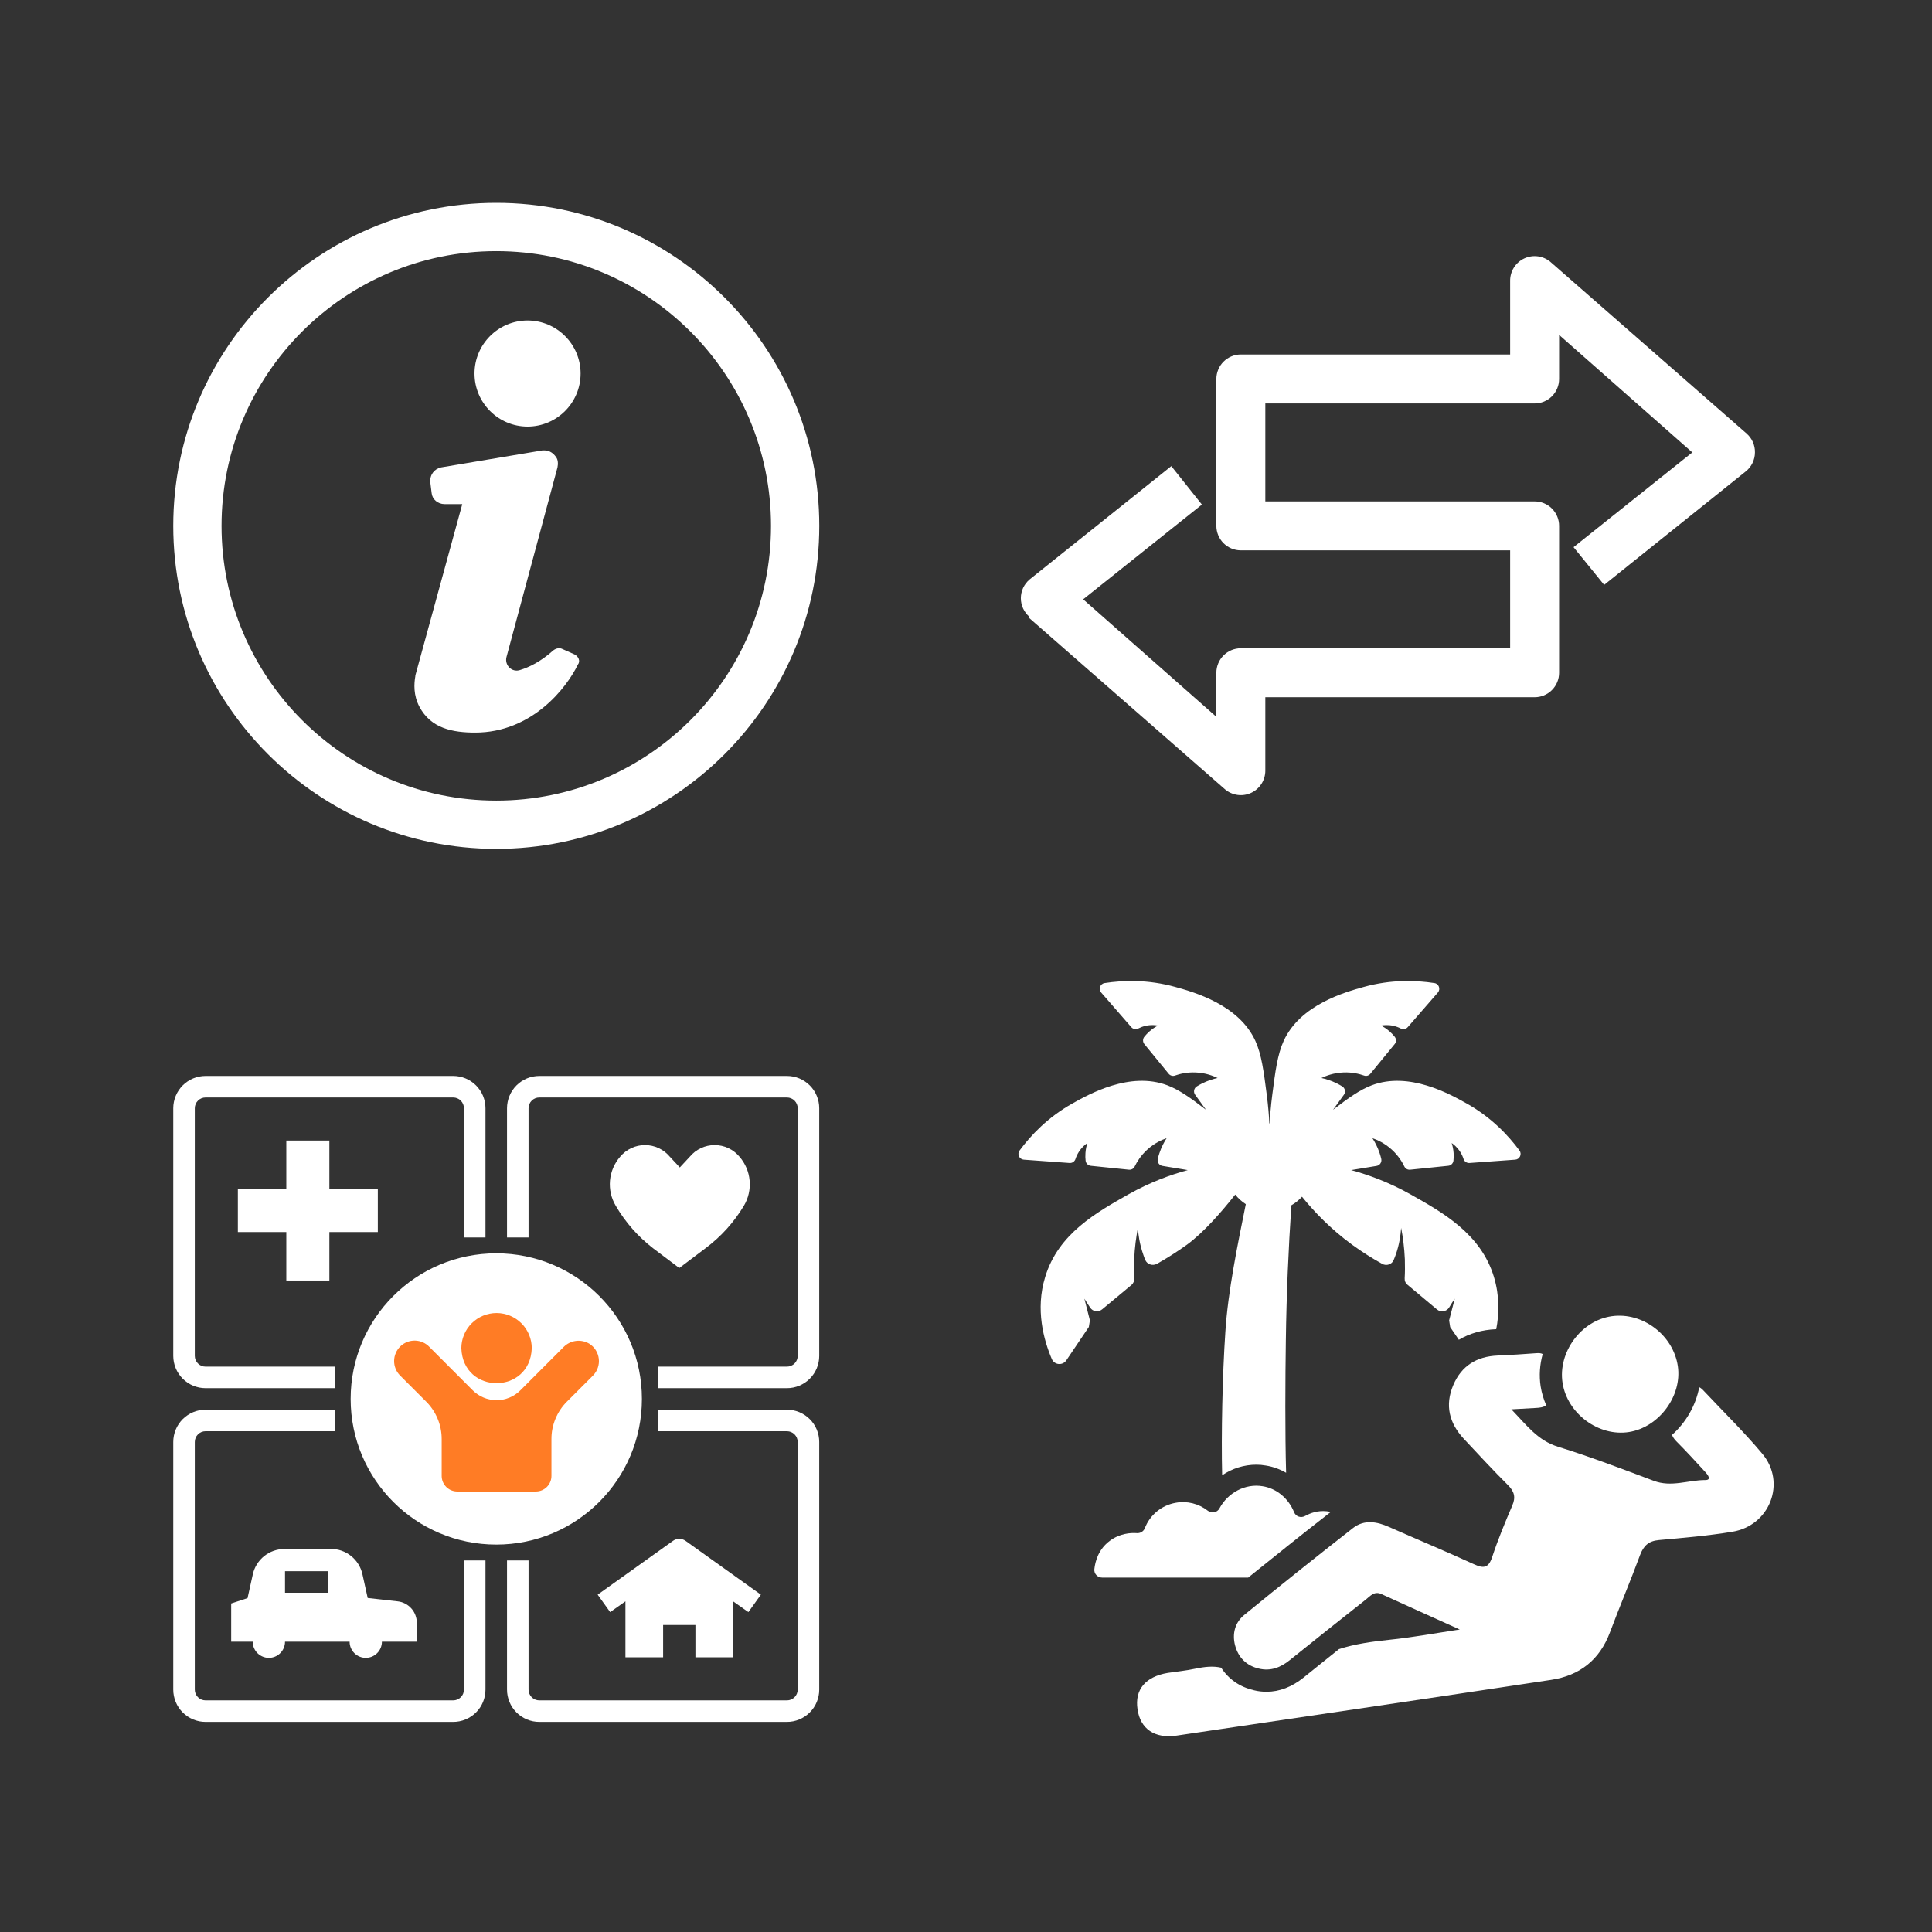
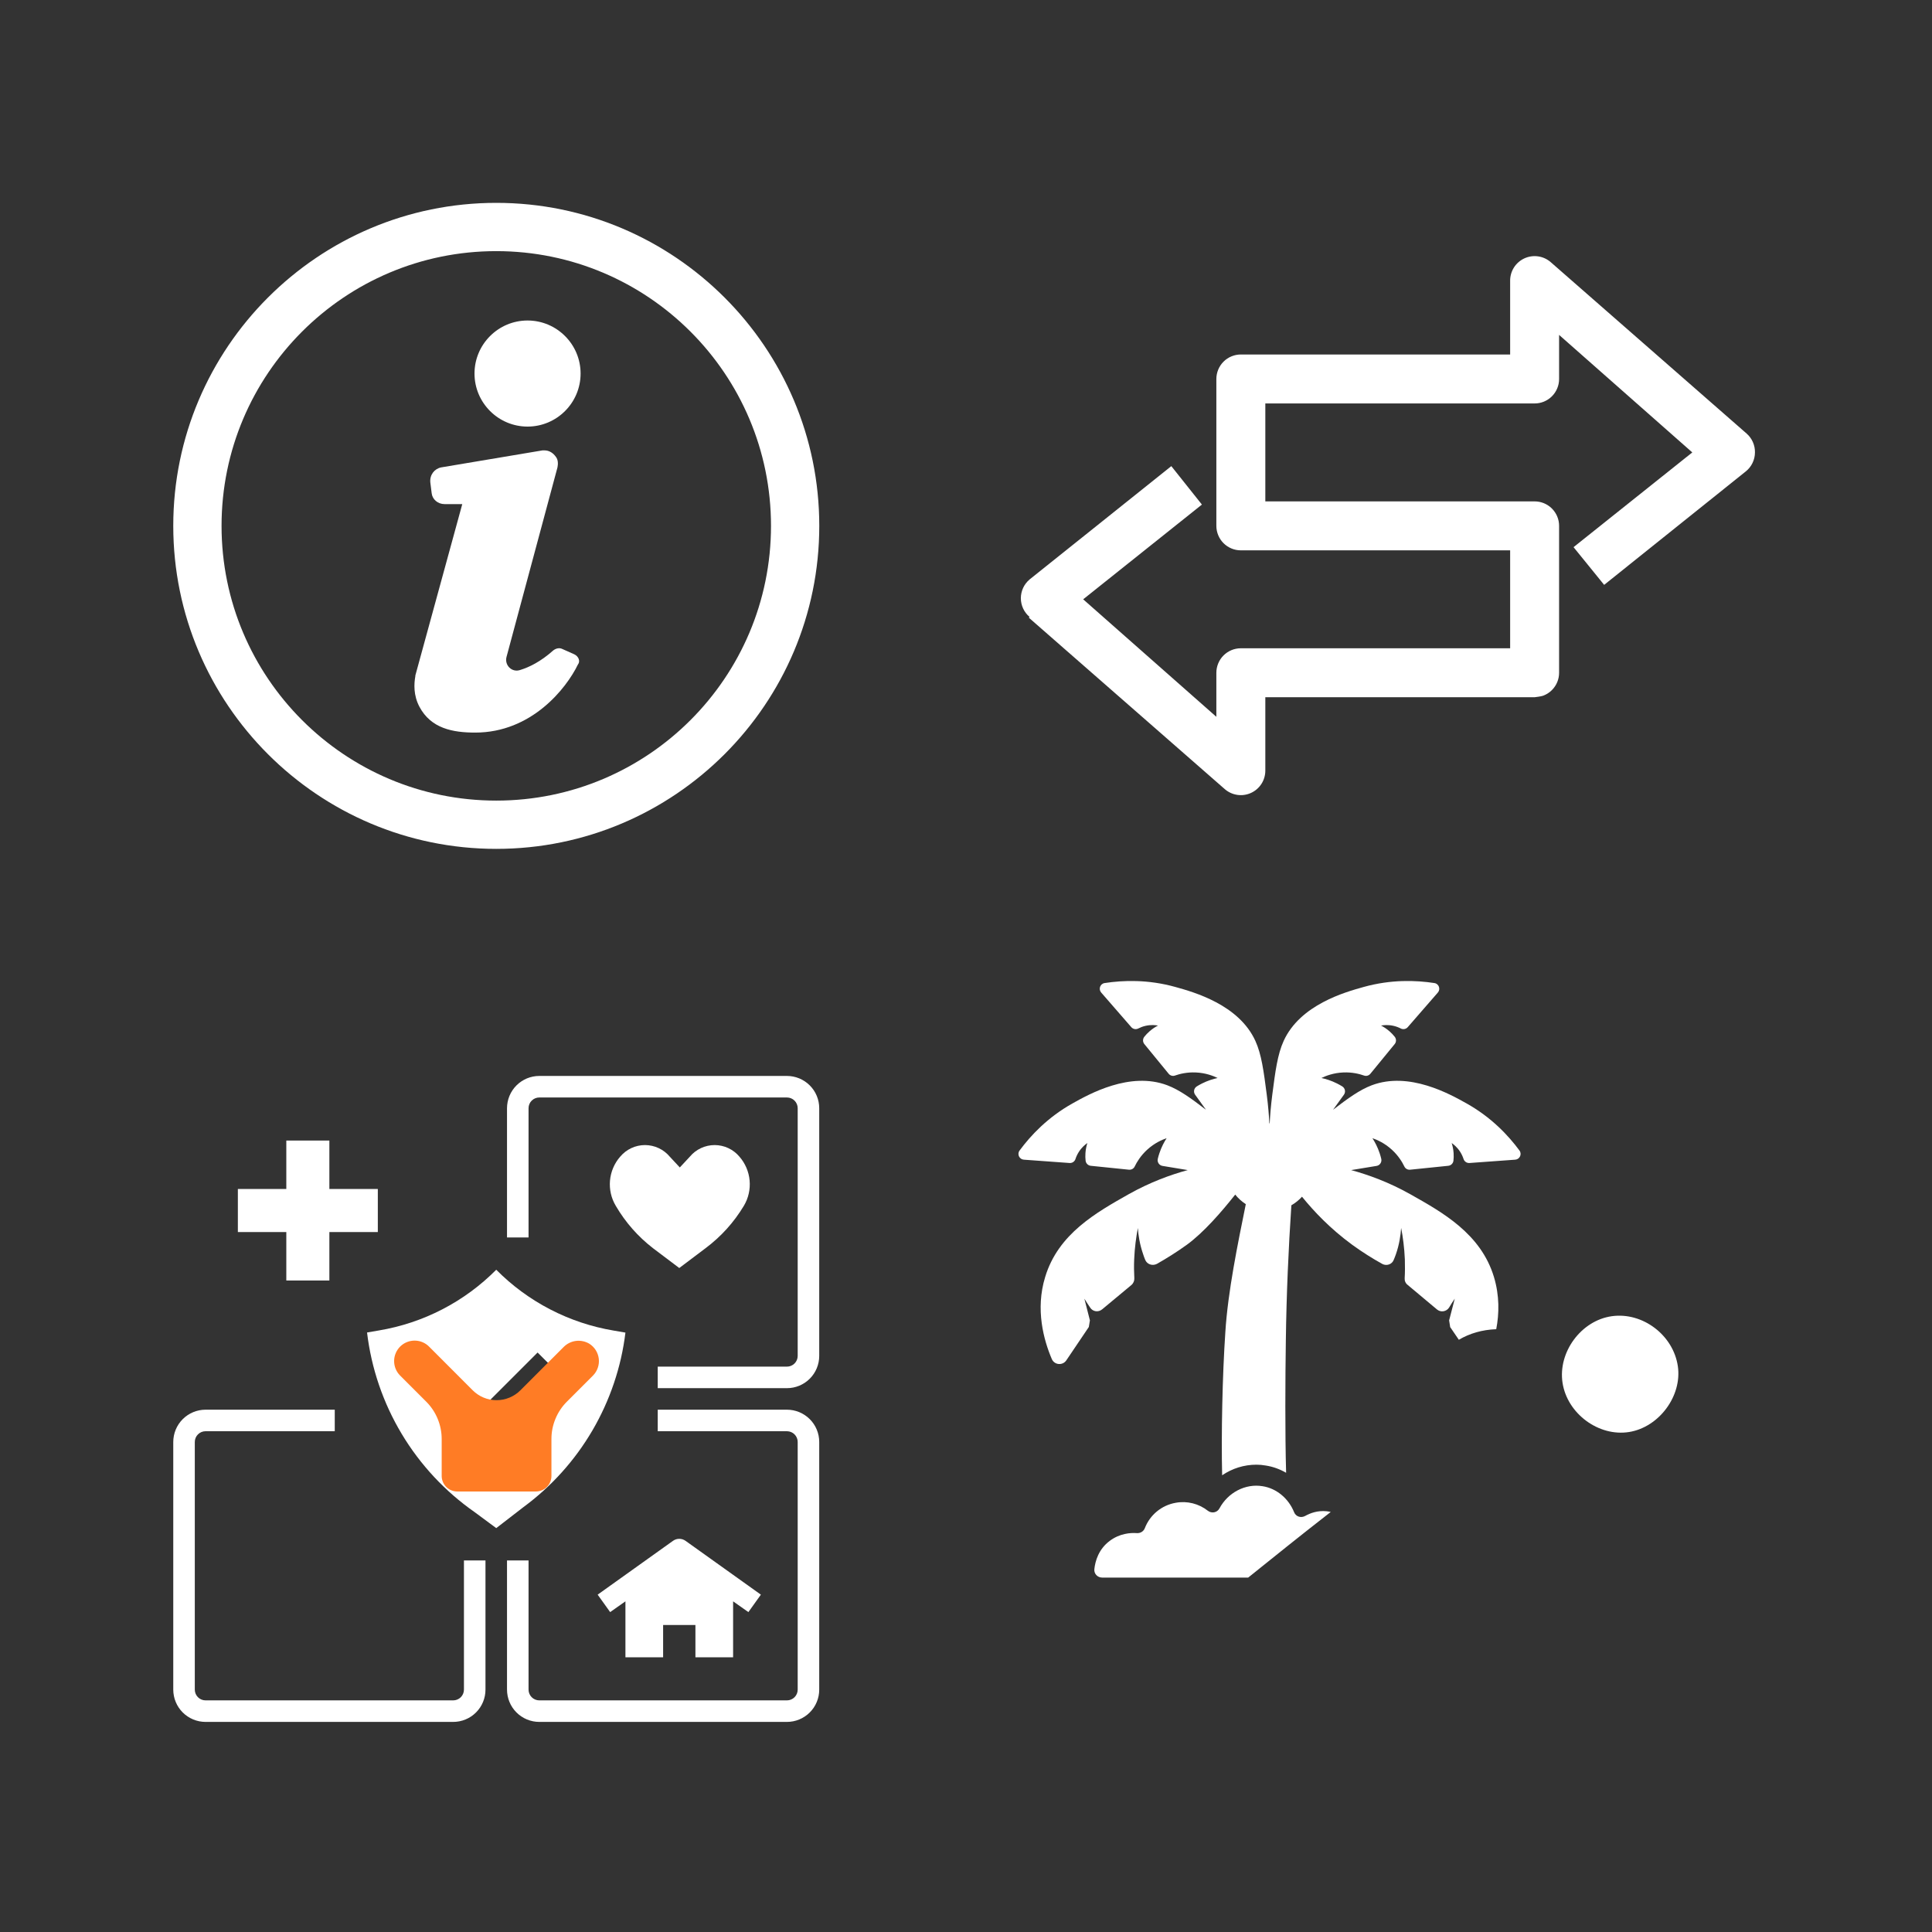
<svg xmlns="http://www.w3.org/2000/svg" width="800" zoomAndPan="magnify" viewBox="0 0 600 600" height="800" preserveAspectRatio="xMidYMid meet" version="1.0">
  <rect x="0" y="0" width="600" height="600" fill="#333333" stroke="none" />
  <defs>
    <clipPath id="7700e1bfa3">
      <path d="M 316 304.141 L 473 304.141 L 473 459 L 316 459 Z M 316 304.141 " clip-rule="nonzero" />
    </clipPath>
    <clipPath id="4b756309b6">
      <path d="M 353 420 L 551 420 L 551 539.641 L 353 539.641 Z M 353 420 " clip-rule="nonzero" />
    </clipPath>
    <clipPath id="9bc6d8052d">
      <path d="M 0.809 0.145 L 98 0.145 L 98 98 L 0.809 98 Z M 0.809 0.145 " clip-rule="nonzero" />
    </clipPath>
    <clipPath id="52a19a9fa1">
      <path d="M 104 0.145 L 201.641 0.145 L 201.641 98 L 104 98 Z M 104 0.145 " clip-rule="nonzero" />
    </clipPath>
    <clipPath id="b6f014898e">
      <path d="M 0.809 103 L 98 103 L 98 200.961 L 0.809 200.961 Z M 0.809 103 " clip-rule="nonzero" />
    </clipPath>
    <clipPath id="6dc74d0e09">
      <path d="M 104 103 L 201.641 103 L 201.641 200.961 L 104 200.961 Z M 104 103 " clip-rule="nonzero" />
    </clipPath>
    <clipPath id="d8ac366f3d">
-       <path d="M 55.898 55.23 L 146.348 55.23 L 146.348 145.684 L 55.898 145.684 Z M 55.898 55.23 " clip-rule="nonzero" />
-     </clipPath>
+       </clipPath>
    <clipPath id="32c7cd42e9">
      <path d="M 101.121 55.23 C 76.145 55.23 55.898 75.48 55.898 100.457 C 55.898 125.434 76.145 145.684 101.121 145.684 C 126.098 145.684 146.348 125.434 146.348 100.457 C 146.348 75.48 126.098 55.23 101.121 55.23 Z M 101.121 55.23 " clip-rule="nonzero" />
    </clipPath>
    <clipPath id="d4a895ae82">
      <path d="M 0.898 0.23 L 91.348 0.23 L 91.348 90.684 L 0.898 90.684 Z M 0.898 0.23 " clip-rule="nonzero" />
    </clipPath>
    <clipPath id="44be90ed55">
      <path d="M 46.121 0.23 C 21.145 0.23 0.898 20.48 0.898 45.457 C 0.898 70.434 21.145 90.684 46.121 90.684 C 71.098 90.684 91.348 70.434 91.348 45.457 C 91.348 20.48 71.098 0.23 46.121 0.23 Z M 46.121 0.23 " clip-rule="nonzero" />
    </clipPath>
    <clipPath id="3c0fa53ee2">
      <rect x="0" width="92" y="0" height="91" />
    </clipPath>
    <clipPath id="742e372b7c">
      <path d="M 69.078 82 L 133 82 L 133 129.461 L 69.078 129.461 Z M 69.078 82 " clip-rule="nonzero" />
    </clipPath>
    <clipPath id="cd927484ef">
      <rect x="0" width="202" y="0" height="201" />
    </clipPath>
    <clipPath id="432e155b5a">
      <path d="M 53.809 63 L 254.809 63 L 254.809 264 L 53.809 264 Z M 53.809 63 " clip-rule="nonzero" />
    </clipPath>
  </defs>
  <path fill="#ffffff" d="M 405.391 470.758 C 404.074 471.523 402.43 471.031 401.883 469.605 C 400.184 465.387 396.457 462.211 392.074 461.551 C 386.762 460.676 381.34 463.523 378.707 468.457 C 377.996 469.77 376.297 470.098 375.094 469.168 C 372.297 466.977 368.684 466.043 365.121 466.703 C 360.738 467.469 357.121 470.48 355.535 474.59 C 355.148 475.578 354.164 476.18 353.125 476.125 C 351.043 475.961 347.699 476.234 344.633 478.535 C 341.18 481.109 340.141 484.781 339.863 487.301 C 339.699 488.727 340.852 489.93 342.277 489.93 L 387.637 489.93 C 395.746 483.41 404.184 476.617 413.277 469.551 C 412.84 469.441 412.402 469.387 411.965 469.332 C 409.223 469.059 406.977 469.879 405.391 470.758 Z M 405.391 470.758 " fill-opacity="1" fill-rule="nonzero" />
  <g clip-path="url(#7700e1bfa3)">
    <path fill="#ffffff" d="M 471.895 357.32 C 468.418 352.598 463.145 346.992 455.477 342.691 C 450.273 339.773 437.605 332.664 426.016 337.039 C 422.289 338.449 418.684 341.039 413.992 344.648 C 415.117 343.09 416.242 341.531 417.367 339.973 C 417.98 339.121 417.734 337.938 416.844 337.387 C 416.359 337.086 415.836 336.789 415.266 336.504 C 413.43 335.578 411.727 335.07 410.383 334.781 C 411.723 334.129 414.105 333.184 417.215 333.059 C 419.906 332.949 422.125 333.496 423.641 334.027 C 424.34 334.277 425.117 334.035 425.586 333.461 L 433.133 324.246 C 433.676 323.582 433.672 322.641 433.137 321.973 C 432.707 321.43 432.172 320.848 431.52 320.277 C 430.57 319.449 429.645 318.879 428.895 318.496 C 429.691 318.352 431.066 318.207 432.707 318.57 C 433.621 318.773 434.391 319.086 435.008 319.402 C 435.746 319.781 436.641 319.621 437.188 318.992 L 446.535 308.246 C 447.457 307.191 446.867 305.516 445.484 305.301 C 439.691 304.406 432 304.148 423.527 306.504 C 417.781 308.102 403.789 311.992 398.652 323.266 C 396.742 327.461 396.07 332.648 395.117 339.996 C 394.66 343.523 394.434 346.555 394.316 348.871 C 394.297 348.871 394.281 348.867 394.262 348.867 C 394.242 348.867 394.227 348.871 394.207 348.871 C 394.09 346.555 393.863 343.523 393.406 339.996 C 392.453 332.648 391.781 327.461 389.871 323.266 C 384.734 311.992 370.742 308.102 364.996 306.504 C 356.523 304.148 348.832 304.406 343.039 305.301 C 341.652 305.516 341.066 307.191 341.988 308.246 L 351.336 318.992 C 351.883 319.621 352.773 319.781 353.516 319.402 C 354.133 319.086 354.902 318.773 355.812 318.57 C 357.457 318.207 358.828 318.352 359.629 318.496 C 358.879 318.879 357.953 319.449 357.004 320.277 C 356.352 320.848 355.816 321.43 355.383 321.973 C 354.852 322.641 354.848 323.582 355.387 324.246 L 362.934 333.461 C 363.406 334.035 364.184 334.277 364.883 334.027 C 366.398 333.496 368.617 332.949 371.305 333.059 C 374.418 333.184 376.801 334.129 378.137 334.781 C 376.797 335.07 375.094 335.578 373.258 336.504 C 372.688 336.789 372.164 337.086 371.68 337.387 C 370.789 337.938 370.543 339.121 371.156 339.973 C 372.281 341.531 373.406 343.09 374.531 344.648 C 369.84 341.039 366.234 338.449 362.508 337.039 C 350.918 332.664 338.25 339.773 333.047 342.691 C 325.379 346.992 320.105 352.598 316.629 357.32 C 315.801 358.449 316.562 360.047 317.961 360.148 L 332.168 361.18 C 332.996 361.238 333.746 360.723 334 359.934 C 334.215 359.273 334.543 358.508 335.047 357.723 C 335.953 356.305 337.027 355.438 337.695 354.98 C 337.438 355.781 337.18 356.836 337.094 358.094 C 337.031 358.957 337.062 359.746 337.141 360.438 C 337.234 361.289 337.895 361.957 338.746 362.047 L 350.594 363.262 C 351.332 363.336 352.055 362.957 352.375 362.289 C 353.074 360.844 354.262 358.891 356.246 357.07 C 358.543 354.965 360.898 353.957 362.305 353.477 C 361.559 354.629 360.707 356.188 360.059 358.141 C 359.855 358.742 359.695 359.324 359.562 359.879 C 359.32 360.898 359.98 361.91 361.016 362.082 C 363.633 362.512 366.254 362.945 368.871 363.379 C 363.492 364.844 357.168 367.145 350.559 370.852 C 340.531 376.531 328.645 383.121 324.586 396.586 C 321.48 406.66 324.156 416.211 326.637 422.035 C 327.449 423.945 329.98 424.137 331.125 422.512 L 338.145 412.105 C 338.242 411.484 338.383 410.672 338.48 410.051 L 336.762 403.316 C 337.332 404.227 337.906 405.133 338.527 406.039 C 339.34 407.375 341.105 407.617 342.301 406.613 L 351.371 399.07 C 351.992 398.543 352.324 397.73 352.277 396.969 C 352.184 395.152 352.133 393.195 352.23 391.145 C 352.375 387.418 352.852 384.172 353.375 381.355 C 353.52 383.598 353.949 386.465 355.047 389.613 C 355.238 390.188 355.43 390.762 355.668 391.285 C 356.242 392.672 357.91 393.195 359.25 392.527 C 362.211 390.855 365.359 388.898 368.605 386.559 C 373.875 382.707 379.391 376.312 383.609 370.992 C 384.535 372.152 385.645 373.152 386.895 373.961 C 384.418 386.215 381.328 401.098 380.543 413.664 C 379.633 427.039 379.242 445.523 379.547 458.16 C 382.664 456.039 386.344 454.871 390.195 454.871 C 391.145 454.871 392.098 454.957 393.094 455.133 C 395.344 455.477 397.465 456.258 399.414 457.383 C 399.066 445.305 399.152 428.164 399.328 416.434 C 399.52 401.801 400.152 387.711 401.047 374.312 C 402.285 373.602 403.395 372.699 404.348 371.648 C 408.074 376.25 413.113 381.566 419.906 386.551 C 423.141 388.906 426.316 390.879 429.277 392.523 C 430.59 393.234 432.289 392.688 432.836 391.262 C 433.055 390.77 433.273 390.164 433.496 389.562 C 434.59 386.441 434.973 383.59 435.137 381.344 C 435.688 384.141 436.125 387.426 436.289 391.098 C 436.344 393.18 436.344 395.152 436.234 396.961 C 436.18 397.781 436.508 398.547 437.164 399.043 L 446.258 406.656 C 447.41 407.645 449.219 407.367 450.039 406.055 C 450.586 405.121 451.191 404.191 451.793 403.312 L 450.039 410.055 C 450.148 410.656 450.258 411.477 450.367 412.137 L 453.055 416.078 C 456.395 414.105 460.285 412.957 464.668 412.793 C 465.598 407.973 465.707 402.383 463.957 396.574 C 459.902 383.152 448.012 376.523 437.988 370.883 C 431.371 367.164 425.027 364.863 419.609 363.383 C 422.242 362.949 424.875 362.516 427.508 362.082 C 428.543 361.91 429.203 360.898 428.961 359.879 C 428.828 359.324 428.664 358.742 428.465 358.141 C 427.812 356.188 426.965 354.629 426.219 353.477 C 427.625 353.957 429.98 354.965 432.277 357.07 C 434.262 358.891 435.449 360.844 436.148 362.289 C 436.469 362.957 437.191 363.336 437.93 363.262 L 449.777 362.047 C 450.629 361.957 451.289 361.289 451.383 360.438 C 451.461 359.746 451.492 358.957 451.43 358.094 C 451.344 356.836 451.086 355.781 450.828 354.98 C 451.492 355.438 452.57 356.305 453.477 357.723 C 453.98 358.508 454.305 359.273 454.52 359.934 C 454.777 360.723 455.523 361.238 456.355 361.18 L 470.562 360.148 C 471.957 360.047 472.723 358.449 471.895 357.32 Z M 471.895 357.32 " fill-opacity="1" fill-rule="nonzero" />
  </g>
  <g clip-path="url(#4b756309b6)">
-     <path fill="#ffffff" d="M 547.266 451.43 C 541.574 444.645 535.195 438.418 529.133 431.957 C 528.629 431.402 528.125 430.988 527.711 430.805 C 526.656 436.48 523.578 441.785 519.266 445.613 C 519.492 446.262 519.906 446.906 520.594 447.598 C 523.672 450.691 526.656 453.922 529.594 457.148 C 530.281 457.887 531.703 459.641 529.594 459.641 C 524.27 459.641 519.035 461.949 513.57 459.871 C 503.746 456.18 493.879 452.398 483.871 449.305 C 477.582 447.367 474.184 442.707 469.363 437.68 C 472.668 437.492 474.781 437.355 476.848 437.262 C 478.316 437.219 479.465 436.988 480.199 436.434 C 479.371 434.543 478.773 432.559 478.453 430.527 C 477.949 427.203 478.18 423.789 479.098 420.516 C 478.637 420.238 477.996 420.191 477.215 420.238 C 473.176 420.559 469.133 420.789 465.094 420.977 C 458.621 421.254 453.895 424.113 451.324 430.156 C 448.66 436.434 450.082 441.969 454.582 446.816 C 459.129 451.66 463.625 456.551 468.309 461.211 C 470.281 463.195 470.789 464.949 469.641 467.578 C 467.391 472.84 465.188 478.145 463.395 483.59 C 462.25 487.004 460.734 487.141 457.797 485.805 C 449.027 481.789 440.168 478.098 431.398 474.223 C 427.59 472.516 423.688 471.867 420.246 474.5 C 408.859 483.402 397.566 492.402 386.41 501.539 C 383.566 503.844 382.602 507.352 383.566 510.996 C 384.574 514.781 387.145 517.316 390.957 518.195 C 394.582 519.07 397.703 517.871 400.551 515.562 C 408.402 509.242 416.297 502.969 424.191 496.738 C 425.57 495.633 426.809 494.062 428.965 495.031 C 436.68 498.539 444.391 502.047 453.344 506.059 C 445.125 507.305 438.379 508.551 431.539 509.242 C 426.168 509.797 420.797 510.535 415.836 512.148 C 412.164 515.102 408.492 518.008 404.867 520.961 C 401.195 523.914 397.336 525.391 393.344 525.391 C 392.059 525.391 390.727 525.254 389.441 524.93 C 389.395 524.93 389.395 524.93 389.348 524.93 L 389.348 524.883 C 384.988 523.914 381.5 521.426 379.25 517.918 C 376.68 517.316 374.016 517.641 371.125 518.242 C 368.324 518.84 365.477 519.117 362.68 519.531 C 355.746 520.688 352.348 524.699 353.266 530.836 C 354.141 536.926 358.594 540.02 365.434 539.004 C 404.176 533.281 442.969 527.562 481.711 521.699 C 490.574 520.363 496.77 515.52 499.984 506.938 C 503.012 498.863 506.363 490.973 509.348 482.898 C 510.449 479.988 512.059 478.559 515.18 478.281 C 522.801 477.59 530.465 476.945 537.992 475.699 C 549.652 473.809 554.84 460.379 547.266 451.43 Z M 547.266 451.43 " fill-opacity="1" fill-rule="nonzero" />
-   </g>
+     </g>
  <path fill="#ffffff" d="M 505.938 444.723 C 515.238 443.223 522.422 433.527 521.07 424.293 C 519.656 414.629 510.145 407.422 500.566 408.758 C 491.059 410.086 483.789 419.914 485.262 429.457 C 486.734 439.031 496.504 446.242 505.938 444.723 Z M 505.938 444.723 " fill-opacity="1" fill-rule="nonzero" />
  <g transform="matrix(1, 0, 0, 1, 53, 334)">
    <g clip-path="url(#cd927484ef)">
-       <path fill="#ffffff" d="M 35.312 147.059 C 34.746 147.059 34.184 147.105 33.625 147.199 C 33.066 147.297 32.52 147.438 31.984 147.625 C 31.453 147.812 30.938 148.043 30.441 148.32 C 29.945 148.594 29.477 148.91 29.035 149.262 C 28.594 149.617 28.184 150.008 27.809 150.43 C 27.43 150.855 27.094 151.309 26.793 151.789 C 26.492 152.27 26.238 152.773 26.023 153.297 C 25.809 153.824 25.641 154.363 25.52 154.914 L 23.879 162.305 L 18.797 163.977 L 18.797 175.844 L 25.484 175.844 C 25.484 176.176 25.516 176.5 25.582 176.824 C 25.645 177.148 25.738 177.461 25.867 177.766 C 25.992 178.07 26.148 178.359 26.328 178.633 C 26.512 178.906 26.719 179.16 26.953 179.391 C 27.188 179.625 27.438 179.832 27.715 180.016 C 27.988 180.199 28.277 180.352 28.582 180.48 C 28.883 180.605 29.199 180.699 29.52 180.766 C 29.844 180.828 30.172 180.859 30.5 180.859 C 30.828 180.859 31.156 180.828 31.477 180.766 C 31.801 180.699 32.113 180.605 32.418 180.48 C 32.723 180.352 33.012 180.199 33.285 180.016 C 33.559 179.832 33.812 179.625 34.047 179.391 C 34.277 179.16 34.488 178.906 34.668 178.633 C 34.852 178.359 35.008 178.07 35.133 177.766 C 35.258 177.461 35.355 177.148 35.418 176.824 C 35.484 176.5 35.516 176.176 35.516 175.844 L 55.574 175.844 C 55.574 176.176 55.609 176.5 55.672 176.824 C 55.738 177.148 55.832 177.461 55.957 177.766 C 56.082 178.07 56.238 178.359 56.422 178.633 C 56.605 178.906 56.812 179.16 57.043 179.391 C 57.277 179.625 57.531 179.832 57.805 180.016 C 58.078 180.199 58.367 180.352 58.672 180.48 C 58.977 180.605 59.289 180.699 59.613 180.766 C 59.938 180.828 60.262 180.859 60.59 180.859 C 60.922 180.859 61.246 180.828 61.57 180.766 C 61.891 180.699 62.207 180.605 62.512 180.48 C 62.816 180.352 63.105 180.199 63.379 180.016 C 63.652 179.832 63.906 179.625 64.137 179.391 C 64.371 179.16 64.578 178.906 64.762 178.633 C 64.945 178.359 65.098 178.07 65.223 177.766 C 65.352 177.461 65.445 177.148 65.512 176.824 C 65.574 176.5 65.605 176.176 65.605 175.844 L 76.438 175.844 L 76.438 169.996 C 76.441 169.586 76.406 169.18 76.336 168.773 C 76.262 168.371 76.152 167.977 76.008 167.594 C 75.863 167.211 75.688 166.844 75.473 166.492 C 75.262 166.141 75.02 165.812 74.746 165.508 C 74.477 165.203 74.176 164.922 73.852 164.672 C 73.531 164.422 73.188 164.199 72.82 164.012 C 72.457 163.824 72.078 163.672 71.688 163.551 C 71.293 163.434 70.895 163.352 70.488 163.309 L 61.191 162.27 L 59.555 154.883 C 59.434 154.328 59.262 153.789 59.051 153.266 C 58.836 152.738 58.578 152.238 58.277 151.754 C 57.98 151.273 57.641 150.82 57.266 150.398 C 56.891 149.973 56.48 149.586 56.039 149.23 C 55.598 148.875 55.129 148.562 54.633 148.285 C 54.137 148.012 53.621 147.777 53.086 147.59 C 52.551 147.402 52.004 147.262 51.445 147.168 C 50.887 147.07 50.324 147.023 49.758 147.023 Z M 48.891 160.633 L 35.516 160.633 L 35.516 153.945 L 48.891 153.945 Z M 48.891 160.633 " fill-opacity="1" fill-rule="nonzero" />
      <path fill="#ffffff" d="M 174.672 180.695 L 174.672 163.309 L 179.418 166.652 L 183.297 161.234 L 159.895 144.516 C 159.609 144.316 159.305 144.16 158.973 144.055 C 158.641 143.949 158.301 143.898 157.953 143.898 C 157.605 143.898 157.266 143.949 156.938 144.055 C 156.605 144.16 156.297 144.316 156.016 144.516 L 132.609 161.234 L 136.488 166.652 L 141.234 163.309 L 141.234 180.695 L 152.938 180.695 L 152.938 170.664 L 162.969 170.664 L 162.969 180.695 Z M 174.672 180.695 " fill-opacity="1" fill-rule="nonzero" />
      <path fill="#ffffff" d="M 166.113 53.641 C 170.941 50.027 174.906 45.637 178.016 40.469 C 178.363 39.879 178.668 39.27 178.922 38.637 C 179.176 38 179.375 37.352 179.527 36.688 C 179.68 36.02 179.777 35.348 179.824 34.664 C 179.871 33.984 179.863 33.301 179.801 32.621 C 179.742 31.941 179.625 31.27 179.461 30.609 C 179.293 29.945 179.074 29.301 178.809 28.672 C 178.539 28.043 178.223 27.441 177.863 26.859 C 177.5 26.281 177.094 25.734 176.645 25.223 C 176.41 24.938 176.16 24.672 175.895 24.418 C 175.633 24.164 175.355 23.922 175.066 23.699 C 174.773 23.477 174.473 23.27 174.16 23.078 C 173.848 22.887 173.523 22.715 173.191 22.559 C 172.859 22.402 172.52 22.266 172.176 22.148 C 171.828 22.027 171.477 21.93 171.117 21.852 C 170.758 21.77 170.398 21.711 170.035 21.672 C 169.668 21.629 169.305 21.609 168.938 21.609 C 168.57 21.609 168.207 21.629 167.84 21.672 C 167.477 21.711 167.117 21.77 166.758 21.852 C 166.398 21.93 166.047 22.027 165.699 22.148 C 165.352 22.266 165.016 22.402 164.684 22.559 C 164.352 22.715 164.027 22.887 163.715 23.078 C 163.402 23.27 163.102 23.477 162.809 23.699 C 162.52 23.922 162.242 24.164 161.977 24.418 C 161.715 24.672 161.465 24.938 161.23 25.223 L 158.121 28.562 L 155.012 25.223 C 154.777 24.938 154.527 24.672 154.262 24.418 C 154 24.164 153.723 23.922 153.434 23.699 C 153.141 23.477 152.84 23.27 152.527 23.078 C 152.215 22.887 151.891 22.715 151.559 22.559 C 151.227 22.402 150.887 22.266 150.543 22.148 C 150.195 22.027 149.844 21.93 149.484 21.852 C 149.125 21.77 148.766 21.711 148.402 21.672 C 148.035 21.629 147.672 21.609 147.305 21.609 C 146.938 21.609 146.574 21.629 146.207 21.672 C 145.844 21.711 145.484 21.77 145.125 21.852 C 144.766 21.93 144.414 22.027 144.066 22.148 C 143.723 22.266 143.383 22.402 143.051 22.559 C 142.719 22.715 142.395 22.887 142.082 23.078 C 141.77 23.27 141.469 23.477 141.176 23.699 C 140.887 23.922 140.609 24.164 140.348 24.418 C 140.082 24.672 139.832 24.938 139.598 25.223 C 139.148 25.734 138.742 26.281 138.379 26.859 C 138.016 27.441 137.703 28.043 137.434 28.672 C 137.164 29.301 136.949 29.945 136.781 30.609 C 136.613 31.27 136.5 31.941 136.441 32.621 C 136.379 33.301 136.371 33.984 136.418 34.664 C 136.461 35.348 136.562 36.02 136.715 36.688 C 136.863 37.352 137.066 38 137.32 38.637 C 137.574 39.27 137.879 39.879 138.227 40.469 C 141.234 45.605 145.09 49.996 149.797 53.641 L 157.953 59.793 Z M 166.113 53.641 " fill-opacity="1" fill-rule="nonzero" />
      <g clip-path="url(#9bc6d8052d)">
-         <path fill="#ffffff" d="M 97.77 50.297 L 97.77 10.176 C 97.77 9.516 97.707 8.863 97.578 8.219 C 97.449 7.57 97.258 6.945 97.008 6.336 C 96.754 5.727 96.445 5.148 96.082 4.602 C 95.715 4.055 95.297 3.547 94.832 3.082 C 94.367 2.617 93.859 2.199 93.312 1.836 C 92.766 1.469 92.188 1.16 91.578 0.906 C 90.969 0.656 90.344 0.465 89.695 0.336 C 89.051 0.207 88.398 0.145 87.742 0.145 L 10.84 0.145 C 10.18 0.145 9.527 0.207 8.883 0.336 C 8.238 0.465 7.609 0.656 7 0.906 C 6.395 1.16 5.816 1.469 5.266 1.836 C 4.719 2.199 4.211 2.617 3.746 3.082 C 3.281 3.547 2.867 4.055 2.5 4.602 C 2.133 5.148 1.824 5.727 1.574 6.336 C 1.32 6.945 1.129 7.57 1.004 8.219 C 0.875 8.863 0.809 9.516 0.809 10.176 L 0.809 87.074 C 0.809 87.734 0.875 88.387 1.004 89.031 C 1.129 89.68 1.32 90.305 1.574 90.914 C 1.824 91.523 2.133 92.102 2.5 92.648 C 2.867 93.195 3.281 93.703 3.746 94.168 C 4.211 94.633 4.719 95.051 5.266 95.414 C 5.816 95.781 6.395 96.09 7 96.344 C 7.609 96.594 8.238 96.785 8.883 96.914 C 9.527 97.043 10.18 97.105 10.84 97.105 L 50.961 97.105 L 50.961 90.418 L 10.84 90.418 C 10.395 90.418 9.969 90.336 9.559 90.164 C 9.152 89.996 8.789 89.754 8.477 89.441 C 8.16 89.125 7.922 88.766 7.75 88.355 C 7.582 87.945 7.496 87.52 7.496 87.074 L 7.496 10.176 C 7.496 9.73 7.582 9.305 7.75 8.895 C 7.922 8.484 8.16 8.125 8.477 7.812 C 8.789 7.496 9.152 7.254 9.559 7.086 C 9.969 6.918 10.395 6.832 10.84 6.832 L 87.742 6.832 C 88.184 6.832 88.609 6.918 89.02 7.086 C 89.43 7.254 89.789 7.496 90.105 7.812 C 90.418 8.125 90.66 8.484 90.828 8.895 C 91 9.305 91.082 9.73 91.082 10.176 L 91.082 50.297 Z M 97.77 50.297 " fill-opacity="1" fill-rule="nonzero" />
-       </g>
+         </g>
      <g clip-path="url(#52a19a9fa1)">
        <path fill="#ffffff" d="M 191.391 0.145 L 114.488 0.145 C 113.828 0.145 113.176 0.207 112.531 0.336 C 111.887 0.465 111.258 0.656 110.648 0.906 C 110.043 1.16 109.465 1.469 108.914 1.836 C 108.367 2.199 107.863 2.617 107.395 3.082 C 106.93 3.547 106.516 4.055 106.148 4.602 C 105.781 5.148 105.473 5.727 105.223 6.336 C 104.969 6.945 104.777 7.57 104.652 8.219 C 104.523 8.863 104.457 9.516 104.457 10.176 L 104.457 50.297 L 111.145 50.297 L 111.145 10.176 C 111.145 9.73 111.23 9.305 111.398 8.895 C 111.57 8.484 111.809 8.125 112.125 7.812 C 112.438 7.496 112.801 7.254 113.207 7.086 C 113.617 6.918 114.043 6.832 114.488 6.832 L 191.391 6.832 C 191.832 6.832 192.258 6.918 192.668 7.086 C 193.078 7.254 193.438 7.496 193.754 7.812 C 194.066 8.125 194.309 8.484 194.477 8.895 C 194.648 9.305 194.73 9.73 194.73 10.176 L 194.73 87.074 C 194.73 87.52 194.648 87.945 194.477 88.355 C 194.309 88.766 194.066 89.125 193.754 89.441 C 193.438 89.754 193.078 89.996 192.668 90.164 C 192.258 90.336 191.832 90.418 191.391 90.418 L 151.266 90.418 L 151.266 97.105 L 191.391 97.105 C 192.047 97.105 192.699 97.043 193.344 96.914 C 193.992 96.785 194.617 96.594 195.227 96.344 C 195.836 96.09 196.414 95.781 196.961 95.414 C 197.508 95.051 198.016 94.633 198.48 94.168 C 198.945 93.703 199.363 93.195 199.73 92.648 C 200.094 92.102 200.402 91.523 200.656 90.914 C 200.906 90.305 201.098 89.68 201.227 89.031 C 201.355 88.387 201.418 87.734 201.418 87.074 L 201.418 10.176 C 201.418 9.516 201.355 8.863 201.227 8.219 C 201.098 7.57 200.906 6.945 200.656 6.336 C 200.402 5.727 200.094 5.148 199.73 4.602 C 199.363 4.055 198.945 3.547 198.48 3.082 C 198.016 2.617 197.508 2.199 196.961 1.836 C 196.414 1.469 195.836 1.16 195.227 0.906 C 194.617 0.656 193.992 0.465 193.344 0.336 C 192.699 0.207 192.047 0.145 191.391 0.145 Z M 191.391 0.145 " fill-opacity="1" fill-rule="nonzero" />
      </g>
      <g clip-path="url(#b6f014898e)">
        <path fill="#ffffff" d="M 91.082 190.723 C 91.082 191.168 91 191.594 90.828 192.004 C 90.66 192.414 90.418 192.773 90.105 193.09 C 89.789 193.402 89.43 193.645 89.02 193.812 C 88.609 193.984 88.184 194.066 87.742 194.066 L 10.84 194.066 C 10.395 194.066 9.969 193.984 9.559 193.812 C 9.152 193.645 8.789 193.402 8.477 193.09 C 8.16 192.773 7.922 192.414 7.75 192.004 C 7.582 191.594 7.496 191.168 7.496 190.723 L 7.496 113.824 C 7.496 113.379 7.582 112.953 7.75 112.543 C 7.922 112.133 8.16 111.773 8.477 111.461 C 8.789 111.145 9.152 110.902 9.559 110.734 C 9.969 110.566 10.395 110.48 10.84 110.48 L 50.961 110.48 L 50.961 103.793 L 10.84 103.793 C 10.18 103.793 9.527 103.855 8.883 103.984 C 8.238 104.113 7.609 104.305 7 104.555 C 6.395 104.809 5.816 105.117 5.266 105.484 C 4.719 105.848 4.211 106.266 3.746 106.73 C 3.281 107.195 2.867 107.703 2.5 108.25 C 2.133 108.797 1.824 109.375 1.574 109.984 C 1.32 110.594 1.129 111.219 1.004 111.867 C 0.875 112.512 0.809 113.164 0.809 113.824 L 0.809 190.723 C 0.809 191.383 0.875 192.035 1.004 192.68 C 1.129 193.328 1.32 193.953 1.574 194.562 C 1.824 195.172 2.133 195.75 2.5 196.297 C 2.867 196.844 3.281 197.352 3.746 197.816 C 4.211 198.281 4.719 198.699 5.266 199.062 C 5.816 199.43 6.395 199.738 7 199.992 C 7.609 200.242 8.238 200.434 8.883 200.562 C 9.527 200.691 10.18 200.754 10.84 200.754 L 87.742 200.754 C 88.398 200.754 89.051 200.691 89.695 200.562 C 90.344 200.434 90.969 200.242 91.578 199.992 C 92.188 199.738 92.766 199.43 93.312 199.062 C 93.859 198.699 94.367 198.281 94.832 197.816 C 95.297 197.352 95.715 196.844 96.082 196.297 C 96.445 195.75 96.754 195.172 97.008 194.562 C 97.258 193.953 97.449 193.328 97.578 192.68 C 97.707 192.035 97.77 191.383 97.77 190.723 L 97.77 150.602 L 91.082 150.602 Z M 91.082 190.723 " fill-opacity="1" fill-rule="nonzero" />
      </g>
      <g clip-path="url(#6dc74d0e09)">
        <path fill="#ffffff" d="M 191.391 103.793 L 151.266 103.793 L 151.266 110.48 L 191.391 110.48 C 191.832 110.48 192.258 110.566 192.668 110.734 C 193.078 110.902 193.438 111.145 193.754 111.461 C 194.066 111.773 194.309 112.133 194.477 112.543 C 194.648 112.953 194.73 113.379 194.73 113.824 L 194.73 190.723 C 194.73 191.168 194.648 191.594 194.477 192.004 C 194.309 192.414 194.066 192.773 193.754 193.09 C 193.438 193.402 193.078 193.645 192.668 193.812 C 192.258 193.984 191.832 194.066 191.391 194.066 L 114.488 194.066 C 114.043 194.066 113.617 193.984 113.207 193.812 C 112.801 193.645 112.438 193.402 112.125 193.09 C 111.809 192.773 111.57 192.414 111.398 192.004 C 111.23 191.594 111.145 191.168 111.145 190.723 L 111.145 150.602 L 104.457 150.602 L 104.457 190.723 C 104.457 191.383 104.523 192.035 104.652 192.68 C 104.777 193.328 104.969 193.953 105.223 194.562 C 105.473 195.172 105.781 195.75 106.148 196.297 C 106.516 196.844 106.93 197.352 107.395 197.816 C 107.859 198.281 108.367 198.699 108.914 199.062 C 109.465 199.43 110.043 199.738 110.648 199.992 C 111.258 200.242 111.887 200.434 112.531 200.562 C 113.176 200.691 113.828 200.754 114.488 200.754 L 191.391 200.754 C 192.047 200.754 192.699 200.691 193.344 200.562 C 193.992 200.434 194.617 200.242 195.227 199.992 C 195.836 199.738 196.414 199.43 196.961 199.062 C 197.508 198.699 198.016 198.281 198.48 197.816 C 198.945 197.352 199.363 196.844 199.73 196.297 C 200.094 195.75 200.402 195.172 200.656 194.562 C 200.906 193.953 201.098 193.328 201.227 192.68 C 201.355 192.035 201.418 191.383 201.418 190.723 L 201.418 113.824 C 201.418 113.164 201.355 112.512 201.227 111.867 C 201.098 111.219 200.906 110.594 200.656 109.984 C 200.402 109.375 200.094 108.797 199.73 108.25 C 199.363 107.703 198.945 107.195 198.48 106.73 C 198.016 106.266 197.508 105.848 196.961 105.484 C 196.414 105.117 195.836 104.809 195.227 104.555 C 194.617 104.305 193.992 104.113 193.344 103.984 C 192.699 103.855 192.047 103.793 191.391 103.793 Z M 191.391 103.793 " fill-opacity="1" fill-rule="nonzero" />
      </g>
      <path fill="#ffffff" d="M 64.336 35.25 L 49.289 35.25 L 49.289 20.207 L 35.918 20.207 L 35.918 35.25 L 20.871 35.25 L 20.871 48.625 L 35.918 48.625 L 35.918 63.672 L 49.289 63.672 L 49.289 48.625 L 64.336 48.625 Z M 64.336 35.25 " fill-opacity="1" fill-rule="nonzero" />
      <path fill="#ffffff" d="M 141.234 79.852 L 137.559 79.219 C 134.121 78.641 130.754 77.801 127.449 76.699 C 124.145 75.594 120.945 74.242 117.852 72.637 C 114.758 71.035 111.809 69.203 109 67.137 C 106.195 65.074 103.566 62.805 101.113 60.328 C 98.66 62.801 96.031 65.066 93.223 67.129 C 90.418 69.188 87.469 71.02 84.375 72.621 C 81.281 74.223 78.082 75.57 74.777 76.672 C 71.473 77.773 68.105 78.609 64.672 79.184 L 60.992 79.82 C 61.324 82.594 61.797 85.348 62.418 88.07 C 63.039 90.797 63.801 93.48 64.703 96.125 C 65.609 98.77 66.648 101.359 67.824 103.898 C 69 106.434 70.309 108.898 71.746 111.297 C 73.18 113.695 74.738 116.008 76.422 118.242 C 78.102 120.477 79.895 122.613 81.801 124.66 C 83.707 126.703 85.715 128.641 87.824 130.473 C 89.934 132.305 92.137 134.023 94.426 135.621 L 101.113 140.57 L 109.508 134.086 C 111.676 132.488 113.762 130.785 115.758 128.977 C 117.754 127.168 119.652 125.266 121.457 123.262 C 123.258 121.258 124.957 119.172 126.547 116.996 C 128.137 114.82 129.609 112.57 130.973 110.246 C 132.332 107.922 133.57 105.531 134.688 103.078 C 135.805 100.629 136.793 98.125 137.656 95.574 C 138.52 93.02 139.25 90.434 139.848 87.805 C 140.445 85.18 140.906 82.527 141.234 79.852 Z M 101.113 113.289 C 100.883 113.52 100.629 113.73 100.355 113.91 C 100.082 114.094 99.793 114.25 99.488 114.375 C 99.184 114.5 98.871 114.594 98.547 114.66 C 98.227 114.723 97.898 114.754 97.57 114.754 C 97.242 114.754 96.914 114.723 96.594 114.66 C 96.27 114.594 95.957 114.5 95.652 114.375 C 95.348 114.25 95.059 114.094 94.785 113.91 C 94.512 113.73 94.258 113.52 94.027 113.289 L 84.398 103.793 L 91.484 96.703 L 97.402 102.59 L 113.953 86.039 L 121.176 93.227 Z M 101.113 113.289 " fill-opacity="1" fill-rule="nonzero" />
      <g clip-path="url(#d8ac366f3d)">
        <g clip-path="url(#32c7cd42e9)">
          <g transform="matrix(1, 0, 0, 1, 55, 55)">
            <g clip-path="url(#3c0fa53ee2)">
              <g clip-path="url(#d4a895ae82)">
                <g clip-path="url(#44be90ed55)">
                  <path fill="#ffffff" d="M 0.898 0.23 L 91.348 0.23 L 91.348 90.684 L 0.898 90.684 Z M 0.898 0.23 " fill-opacity="1" fill-rule="nonzero" />
                </g>
              </g>
            </g>
          </g>
        </g>
      </g>
      <g clip-path="url(#742e372b7c)">
        <path fill="#ff7c25" d="M 129.988 83.285 C 129.359 82.918 128.688 82.66 127.973 82.516 C 127.258 82.371 126.539 82.348 125.816 82.441 C 125.094 82.539 124.41 82.75 123.758 83.078 C 123.105 83.406 122.523 83.832 122.016 84.352 L 108.594 97.789 C 108.109 98.273 107.582 98.707 107.012 99.086 C 106.441 99.465 105.84 99.785 105.203 100.047 C 104.57 100.309 103.918 100.508 103.246 100.641 C 102.574 100.773 101.895 100.84 101.211 100.84 C 100.523 100.84 99.848 100.773 99.176 100.641 C 98.5 100.508 97.848 100.309 97.215 100.047 C 96.582 99.785 95.98 99.465 95.41 99.086 C 94.84 98.707 94.312 98.273 93.824 97.789 L 80.402 84.352 C 80.117 84.043 79.801 83.766 79.457 83.52 C 79.113 83.277 78.75 83.066 78.363 82.895 C 77.98 82.719 77.582 82.586 77.168 82.492 C 76.758 82.398 76.34 82.348 75.918 82.336 C 75.496 82.324 75.078 82.355 74.66 82.43 C 74.246 82.504 73.84 82.617 73.449 82.77 C 73.055 82.922 72.68 83.113 72.324 83.34 C 71.969 83.57 71.641 83.828 71.336 84.121 C 71.031 84.418 70.762 84.738 70.523 85.086 C 70.281 85.434 70.078 85.801 69.914 86.188 C 69.746 86.574 69.621 86.977 69.531 87.391 C 69.445 87.801 69.402 88.219 69.398 88.641 C 69.395 89.062 69.434 89.484 69.512 89.898 C 69.594 90.312 69.711 90.715 69.871 91.105 C 70.031 91.496 70.23 91.867 70.461 92.219 C 70.695 92.57 70.961 92.895 71.262 93.191 L 79.32 101.254 C 80.879 102.801 82.074 104.59 82.918 106.617 C 83.758 108.645 84.172 110.758 84.168 112.953 L 84.168 124.367 C 84.168 124.684 84.199 124.996 84.262 125.309 C 84.324 125.621 84.414 125.922 84.535 126.215 C 84.656 126.508 84.809 126.785 84.984 127.047 C 85.16 127.312 85.359 127.555 85.582 127.781 C 85.809 128.004 86.051 128.203 86.316 128.379 C 86.578 128.555 86.855 128.707 87.148 128.828 C 87.441 128.949 87.742 129.039 88.055 129.102 C 88.367 129.164 88.68 129.195 88.996 129.195 L 113.426 129.195 C 113.742 129.195 114.055 129.164 114.367 129.102 C 114.676 129.039 114.977 128.949 115.27 128.828 C 115.562 128.707 115.844 128.555 116.105 128.379 C 116.367 128.203 116.613 128.004 116.836 127.781 C 117.062 127.555 117.262 127.312 117.438 127.047 C 117.613 126.785 117.762 126.508 117.883 126.215 C 118.004 125.922 118.098 125.621 118.16 125.309 C 118.223 124.996 118.254 124.684 118.254 124.367 L 118.254 112.953 C 118.246 110.758 118.664 108.645 119.504 106.617 C 120.344 104.59 121.543 102.801 123.098 101.254 L 131.16 93.191 C 131.496 92.852 131.789 92.477 132.043 92.07 C 132.293 91.664 132.5 91.234 132.652 90.781 C 132.809 90.328 132.914 89.863 132.965 89.387 C 133.016 88.91 133.012 88.434 132.957 87.957 C 132.898 87.484 132.793 87.02 132.629 86.566 C 132.469 86.117 132.262 85.688 132.004 85.285 C 131.746 84.879 131.449 84.508 131.109 84.172 C 130.77 83.836 130.395 83.539 129.988 83.285 Z M 129.988 83.285 " fill-opacity="1" fill-rule="nonzero" />
      </g>
-       <path fill="#ff7c25" d="M 101.211 73.773 C 100.492 73.773 99.781 73.844 99.078 73.984 C 98.371 74.121 97.688 74.332 97.027 74.605 C 96.363 74.879 95.734 75.219 95.137 75.617 C 94.539 76.016 93.988 76.469 93.48 76.977 C 92.973 77.484 92.52 78.035 92.117 78.633 C 91.719 79.23 91.383 79.859 91.109 80.523 C 90.832 81.188 90.625 81.871 90.484 82.574 C 90.344 83.277 90.273 83.988 90.273 84.707 C 90.793 99.18 111.629 99.176 112.145 84.707 C 112.145 83.988 112.074 83.277 111.934 82.574 C 111.793 81.871 111.586 81.188 111.312 80.523 C 111.035 79.859 110.699 79.23 110.301 78.633 C 109.902 78.035 109.449 77.484 108.941 76.977 C 108.434 76.469 107.883 76.016 107.285 75.617 C 106.688 75.219 106.059 74.879 105.395 74.605 C 104.73 74.332 104.047 74.121 103.344 73.984 C 102.641 73.844 101.93 73.773 101.211 73.773 Z M 101.211 73.773 " fill-opacity="1" fill-rule="nonzero" />
    </g>
  </g>
-   <path fill="#ffffff" d="M 319.512 191.824 L 380.336 245.043 C 380.887 245.527 381.492 245.922 382.152 246.227 C 382.816 246.535 383.508 246.742 384.23 246.852 C 384.953 246.961 385.676 246.965 386.402 246.863 C 387.125 246.762 387.82 246.562 388.484 246.262 C 389.152 245.961 389.762 245.57 390.312 245.094 C 390.867 244.617 391.344 244.074 391.738 243.461 C 392.137 242.844 392.438 242.188 392.645 241.488 C 392.852 240.789 392.957 240.07 392.957 239.34 L 392.957 216.531 L 476.59 216.531 C 477.09 216.531 477.582 216.484 478.074 216.387 C 478.562 216.289 479.039 216.145 479.5 215.953 C 479.961 215.762 480.398 215.527 480.812 215.25 C 481.23 214.973 481.613 214.66 481.965 214.305 C 482.32 213.953 482.633 213.57 482.91 213.152 C 483.188 212.738 483.422 212.301 483.613 211.84 C 483.805 211.379 483.949 210.902 484.047 210.414 C 484.145 209.922 484.191 209.43 484.191 208.93 L 484.191 163.312 C 484.191 162.812 484.145 162.32 484.047 161.828 C 483.949 161.34 483.805 160.863 483.613 160.402 C 483.422 159.941 483.188 159.504 482.91 159.09 C 482.633 158.672 482.32 158.289 481.965 157.938 C 481.613 157.582 481.23 157.27 480.812 156.992 C 480.398 156.715 479.961 156.48 479.5 156.289 C 479.039 156.098 478.562 155.953 478.074 155.855 C 477.582 155.758 477.09 155.711 476.59 155.711 L 392.957 155.711 L 392.957 125.297 L 476.59 125.297 C 477.09 125.297 477.582 125.25 478.074 125.152 C 478.562 125.055 479.039 124.91 479.5 124.719 C 479.961 124.527 480.398 124.293 480.812 124.016 C 481.23 123.738 481.613 123.422 481.965 123.07 C 482.32 122.719 482.633 122.332 482.91 121.918 C 483.188 121.504 483.422 121.066 483.613 120.605 C 483.805 120.145 483.949 119.668 484.047 119.176 C 484.145 118.688 484.191 118.195 484.191 117.695 L 484.191 104.008 L 525.555 140.504 L 488.68 169.926 L 498.184 181.637 L 542.129 146.434 C 543.035 145.715 543.742 144.84 544.25 143.797 C 544.754 142.758 545.012 141.66 545.016 140.504 C 545.039 139.387 544.82 138.312 544.371 137.289 C 543.918 136.27 543.273 135.387 542.43 134.648 L 481.609 81.43 C 481.059 80.949 480.453 80.555 479.793 80.246 C 479.133 79.941 478.441 79.734 477.719 79.625 C 476.996 79.516 476.277 79.512 475.555 79.613 C 474.832 79.711 474.137 79.914 473.473 80.211 C 472.793 80.516 472.172 80.914 471.609 81.402 C 471.047 81.887 470.566 82.445 470.168 83.074 C 469.77 83.703 469.469 84.375 469.27 85.09 C 469.066 85.809 468.973 86.539 468.988 87.281 L 468.988 110.09 L 385.355 110.09 C 384.855 110.09 384.359 110.141 383.871 110.238 C 383.383 110.336 382.906 110.48 382.445 110.672 C 381.984 110.859 381.547 111.094 381.129 111.371 C 380.715 111.648 380.332 111.965 379.98 112.316 C 379.625 112.672 379.309 113.055 379.031 113.469 C 378.754 113.887 378.523 114.324 378.332 114.785 C 378.141 115.246 377.996 115.723 377.898 116.211 C 377.801 116.699 377.75 117.195 377.75 117.695 L 377.75 163.312 C 377.75 163.812 377.801 164.305 377.898 164.797 C 377.996 165.285 378.141 165.762 378.332 166.223 C 378.523 166.684 378.754 167.121 379.031 167.535 C 379.309 167.949 379.625 168.336 379.98 168.688 C 380.332 169.043 380.715 169.355 381.129 169.633 C 381.547 169.91 381.984 170.145 382.445 170.336 C 382.906 170.527 383.383 170.672 383.871 170.77 C 384.359 170.867 384.855 170.914 385.355 170.914 L 468.988 170.914 L 468.988 201.328 L 385.355 201.328 C 384.855 201.328 384.359 201.375 383.871 201.473 C 383.383 201.57 382.906 201.715 382.445 201.906 C 381.984 202.098 381.547 202.332 381.129 202.609 C 380.715 202.887 380.332 203.199 379.98 203.555 C 379.625 203.906 379.309 204.289 379.031 204.707 C 378.754 205.121 378.523 205.559 378.332 206.02 C 378.141 206.48 377.996 206.957 377.898 207.445 C 377.801 207.938 377.75 208.43 377.75 208.93 L 377.75 222.613 L 336.391 186.121 L 373.266 156.699 L 363.762 144.762 L 319.742 179.961 C 319.316 180.32 318.938 180.719 318.602 181.156 C 318.266 181.598 317.977 182.07 317.746 182.57 C 317.512 183.074 317.336 183.594 317.215 184.137 C 317.094 184.676 317.035 185.227 317.035 185.777 C 317.035 186.332 317.094 186.879 317.215 187.422 C 317.336 187.961 317.512 188.484 317.746 188.984 C 317.977 189.488 318.266 189.961 318.602 190.398 C 318.938 190.84 319.316 191.238 319.742 191.594 Z M 319.512 191.824 " fill-opacity="1" fill-rule="nonzero" />
+   <path fill="#ffffff" d="M 319.512 191.824 L 380.336 245.043 C 380.887 245.527 381.492 245.922 382.152 246.227 C 382.816 246.535 383.508 246.742 384.23 246.852 C 384.953 246.961 385.676 246.965 386.402 246.863 C 387.125 246.762 387.82 246.562 388.484 246.262 C 389.152 245.961 389.762 245.57 390.312 245.094 C 390.867 244.617 391.344 244.074 391.738 243.461 C 392.137 242.844 392.438 242.188 392.645 241.488 C 392.852 240.789 392.957 240.07 392.957 239.34 L 392.957 216.531 L 476.59 216.531 C 478.562 216.289 479.039 216.145 479.5 215.953 C 479.961 215.762 480.398 215.527 480.812 215.25 C 481.23 214.973 481.613 214.66 481.965 214.305 C 482.32 213.953 482.633 213.57 482.91 213.152 C 483.188 212.738 483.422 212.301 483.613 211.84 C 483.805 211.379 483.949 210.902 484.047 210.414 C 484.145 209.922 484.191 209.43 484.191 208.93 L 484.191 163.312 C 484.191 162.812 484.145 162.32 484.047 161.828 C 483.949 161.34 483.805 160.863 483.613 160.402 C 483.422 159.941 483.188 159.504 482.91 159.09 C 482.633 158.672 482.32 158.289 481.965 157.938 C 481.613 157.582 481.23 157.27 480.812 156.992 C 480.398 156.715 479.961 156.48 479.5 156.289 C 479.039 156.098 478.562 155.953 478.074 155.855 C 477.582 155.758 477.09 155.711 476.59 155.711 L 392.957 155.711 L 392.957 125.297 L 476.59 125.297 C 477.09 125.297 477.582 125.25 478.074 125.152 C 478.562 125.055 479.039 124.91 479.5 124.719 C 479.961 124.527 480.398 124.293 480.812 124.016 C 481.23 123.738 481.613 123.422 481.965 123.07 C 482.32 122.719 482.633 122.332 482.91 121.918 C 483.188 121.504 483.422 121.066 483.613 120.605 C 483.805 120.145 483.949 119.668 484.047 119.176 C 484.145 118.688 484.191 118.195 484.191 117.695 L 484.191 104.008 L 525.555 140.504 L 488.68 169.926 L 498.184 181.637 L 542.129 146.434 C 543.035 145.715 543.742 144.84 544.25 143.797 C 544.754 142.758 545.012 141.66 545.016 140.504 C 545.039 139.387 544.82 138.312 544.371 137.289 C 543.918 136.27 543.273 135.387 542.43 134.648 L 481.609 81.43 C 481.059 80.949 480.453 80.555 479.793 80.246 C 479.133 79.941 478.441 79.734 477.719 79.625 C 476.996 79.516 476.277 79.512 475.555 79.613 C 474.832 79.711 474.137 79.914 473.473 80.211 C 472.793 80.516 472.172 80.914 471.609 81.402 C 471.047 81.887 470.566 82.445 470.168 83.074 C 469.77 83.703 469.469 84.375 469.27 85.09 C 469.066 85.809 468.973 86.539 468.988 87.281 L 468.988 110.09 L 385.355 110.09 C 384.855 110.09 384.359 110.141 383.871 110.238 C 383.383 110.336 382.906 110.48 382.445 110.672 C 381.984 110.859 381.547 111.094 381.129 111.371 C 380.715 111.648 380.332 111.965 379.98 112.316 C 379.625 112.672 379.309 113.055 379.031 113.469 C 378.754 113.887 378.523 114.324 378.332 114.785 C 378.141 115.246 377.996 115.723 377.898 116.211 C 377.801 116.699 377.75 117.195 377.75 117.695 L 377.75 163.312 C 377.75 163.812 377.801 164.305 377.898 164.797 C 377.996 165.285 378.141 165.762 378.332 166.223 C 378.523 166.684 378.754 167.121 379.031 167.535 C 379.309 167.949 379.625 168.336 379.98 168.688 C 380.332 169.043 380.715 169.355 381.129 169.633 C 381.547 169.91 381.984 170.145 382.445 170.336 C 382.906 170.527 383.383 170.672 383.871 170.77 C 384.359 170.867 384.855 170.914 385.355 170.914 L 468.988 170.914 L 468.988 201.328 L 385.355 201.328 C 384.855 201.328 384.359 201.375 383.871 201.473 C 383.383 201.57 382.906 201.715 382.445 201.906 C 381.984 202.098 381.547 202.332 381.129 202.609 C 380.715 202.887 380.332 203.199 379.98 203.555 C 379.625 203.906 379.309 204.289 379.031 204.707 C 378.754 205.121 378.523 205.559 378.332 206.02 C 378.141 206.48 377.996 206.957 377.898 207.445 C 377.801 207.938 377.75 208.43 377.75 208.93 L 377.75 222.613 L 336.391 186.121 L 373.266 156.699 L 363.762 144.762 L 319.742 179.961 C 319.316 180.32 318.938 180.719 318.602 181.156 C 318.266 181.598 317.977 182.07 317.746 182.57 C 317.512 183.074 317.336 183.594 317.215 184.137 C 317.094 184.676 317.035 185.227 317.035 185.777 C 317.035 186.332 317.094 186.879 317.215 187.422 C 317.336 187.961 317.512 188.484 317.746 188.984 C 317.977 189.488 318.266 189.961 318.602 190.398 C 318.938 190.84 319.316 191.238 319.742 191.594 Z M 319.512 191.824 " fill-opacity="1" fill-rule="nonzero" />
  <path fill="#ffffff" d="M 178.406 203.227 L 174.605 201.535 C 173.762 201.113 172.707 201.324 171.859 201.961 C 167.848 205.551 164.258 207.238 161.512 208.082 C 158.98 208.93 156.656 206.605 157.289 204.07 L 173.129 145.152 C 173.34 144.094 173.34 142.828 172.707 141.984 C 171.859 140.715 170.594 139.871 169.117 139.871 C 168.906 139.871 168.695 139.871 168.48 139.871 L 137.016 145.152 C 134.902 145.574 133.426 147.473 133.637 149.797 L 134.059 153.176 C 134.27 155.078 135.961 156.555 138.07 156.555 L 143.562 156.555 L 128.992 209.773 C 128.992 209.773 128.992 209.773 128.992 209.984 C 128.57 212.309 128.355 215.898 130.258 219.488 C 133.848 226.246 140.605 227.512 147.574 227.512 C 165.102 227.512 175.875 213.785 179.465 206.395 C 180.309 205.34 179.676 203.859 178.406 203.227 Z M 178.406 203.227 " fill-opacity="1" fill-rule="nonzero" />
  <path fill="#ffffff" d="M 163.836 132.48 C 172.918 132.48 180.309 125.09 180.309 116.008 C 180.309 106.926 172.918 99.535 163.836 99.535 C 154.754 99.535 147.363 106.926 147.363 116.008 C 147.363 125.09 154.754 132.48 163.836 132.48 Z M 163.836 132.48 " fill-opacity="1" fill-rule="nonzero" />
  <g clip-path="url(#432e155b5a)">
    <path fill="#ffffff" d="M 154.121 63 C 98.793 63 53.809 107.98 53.809 163.312 C 53.809 218.645 98.793 263.625 154.121 263.625 C 209.453 263.625 254.434 218.645 254.434 163.312 C 254.434 107.98 209.453 63 154.121 63 Z M 154.121 248.633 C 107.027 248.633 68.805 210.406 68.805 163.312 C 68.805 116.219 107.027 77.992 154.121 77.992 C 201.215 77.992 239.441 116.219 239.441 163.312 C 239.441 210.406 201.215 248.633 154.121 248.633 Z M 154.121 248.633 " fill-opacity="1" fill-rule="nonzero" />
  </g>
</svg>